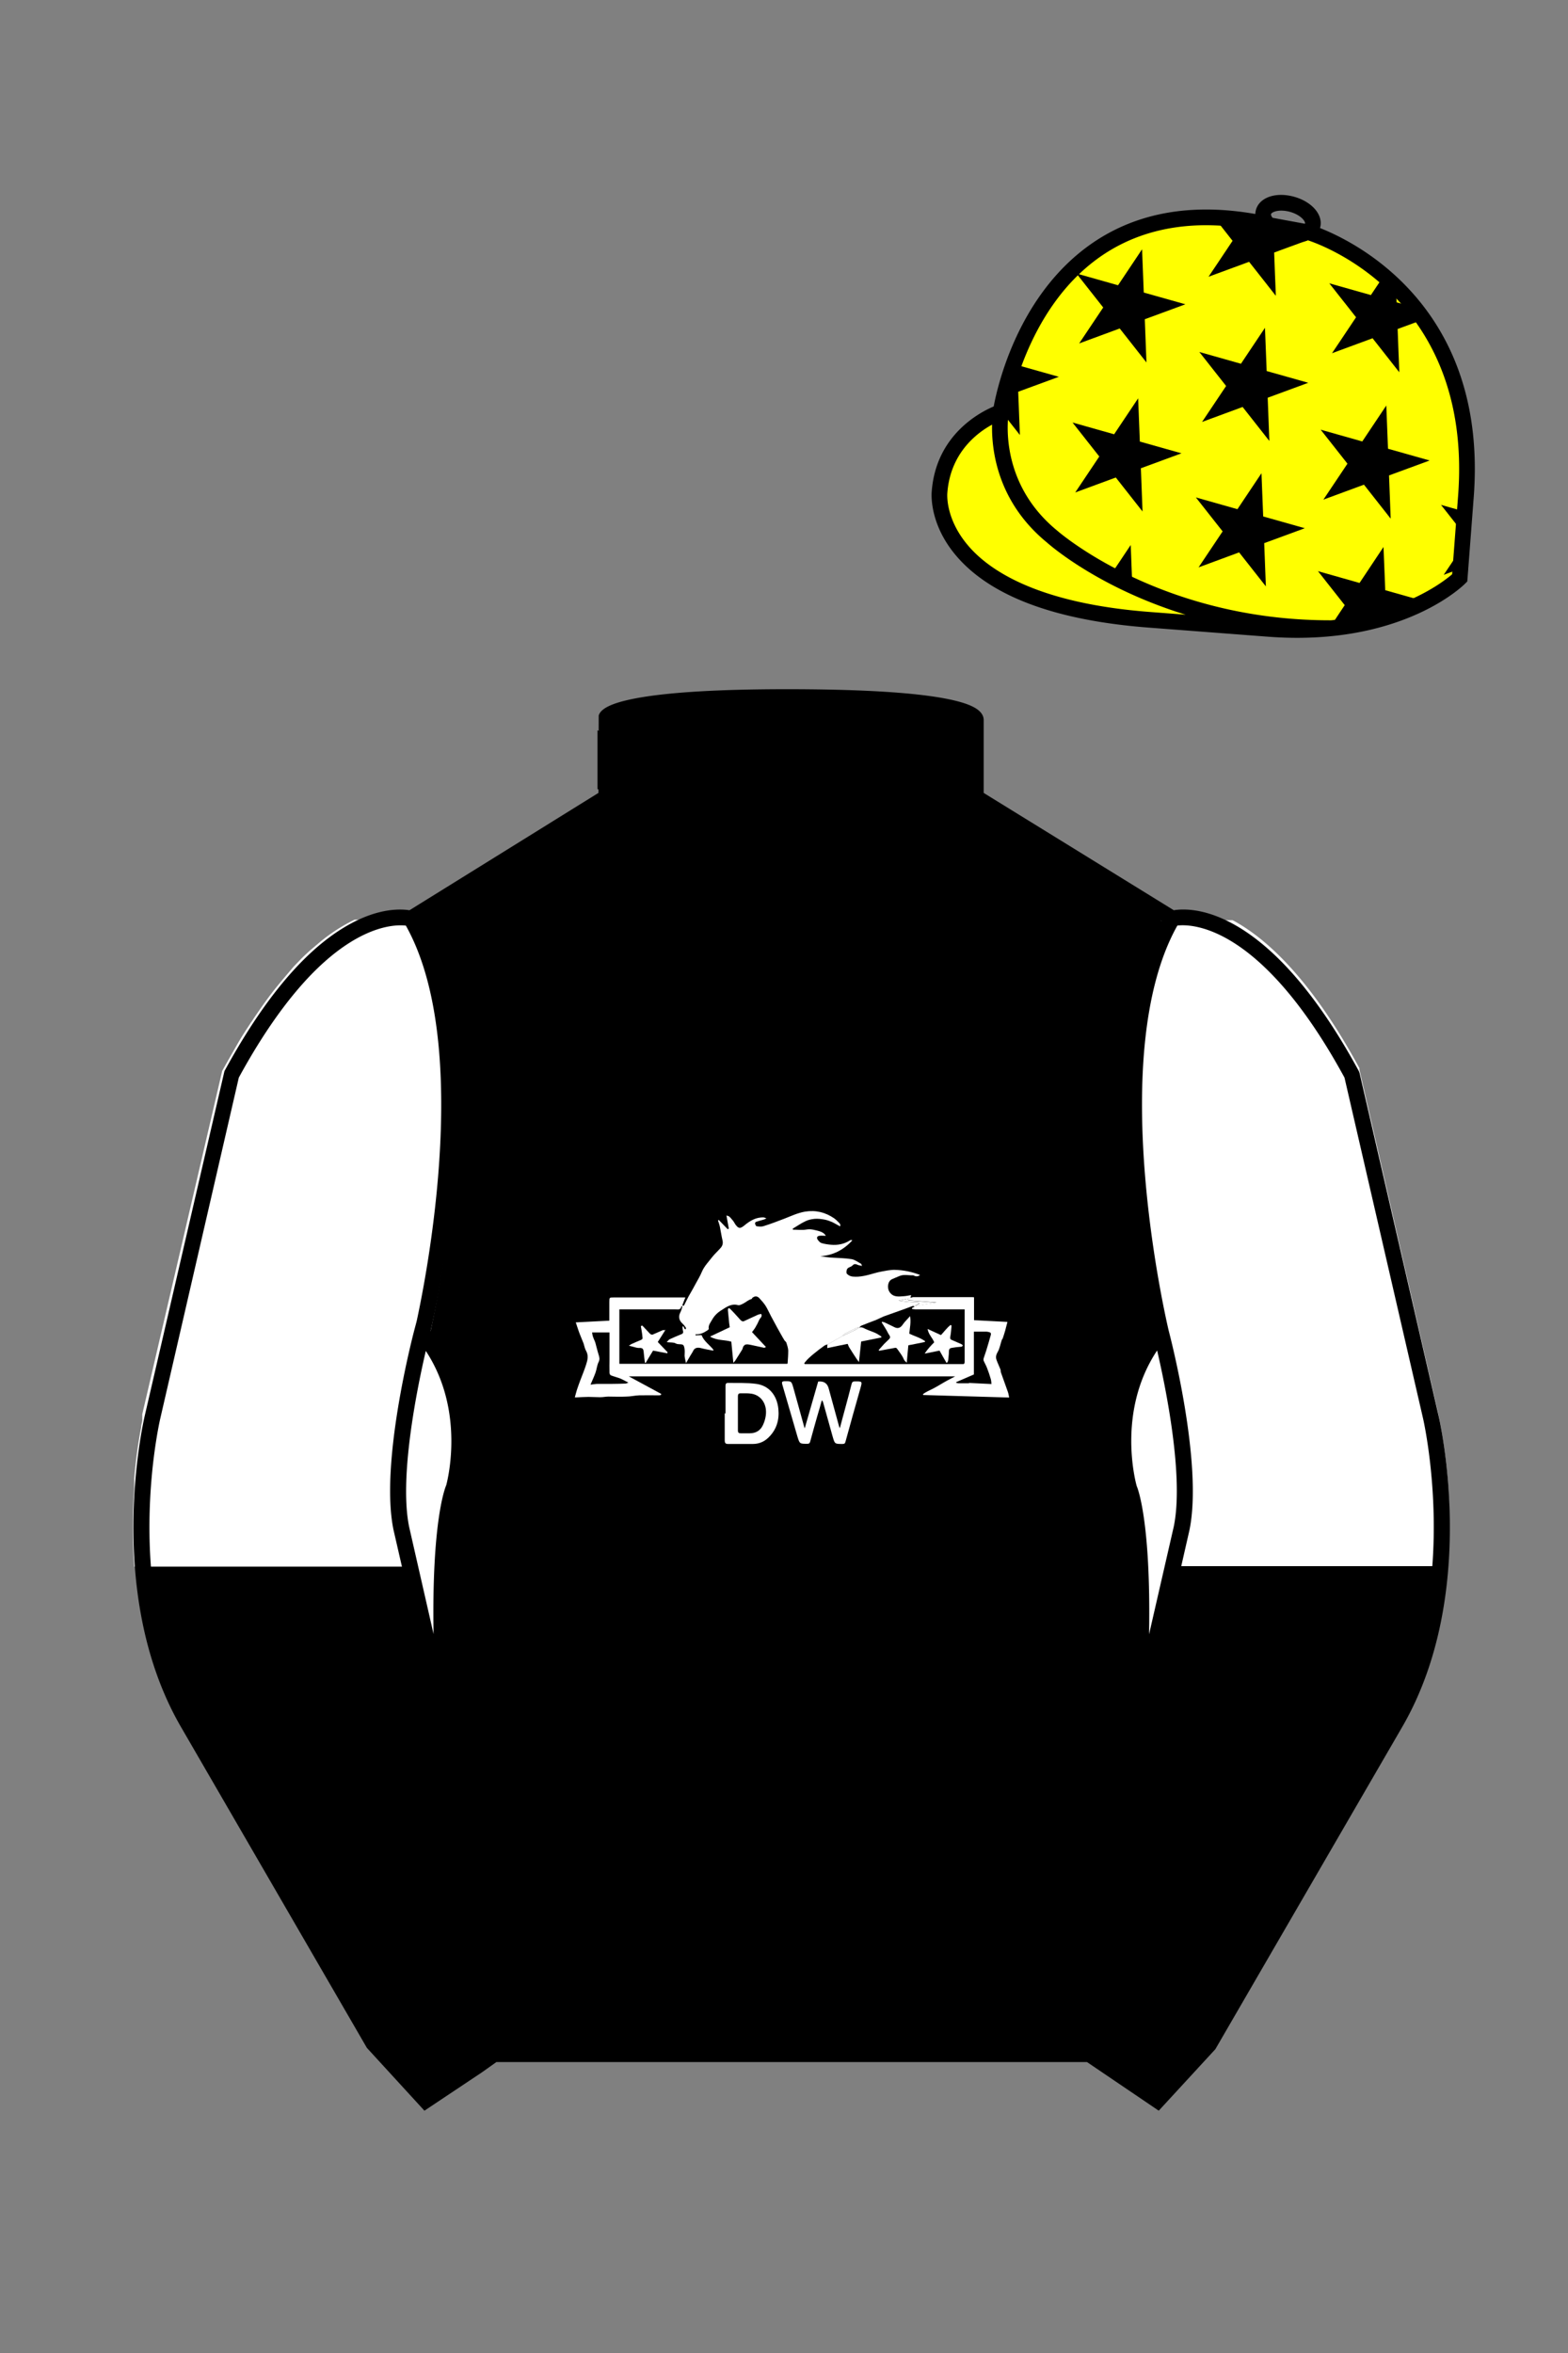
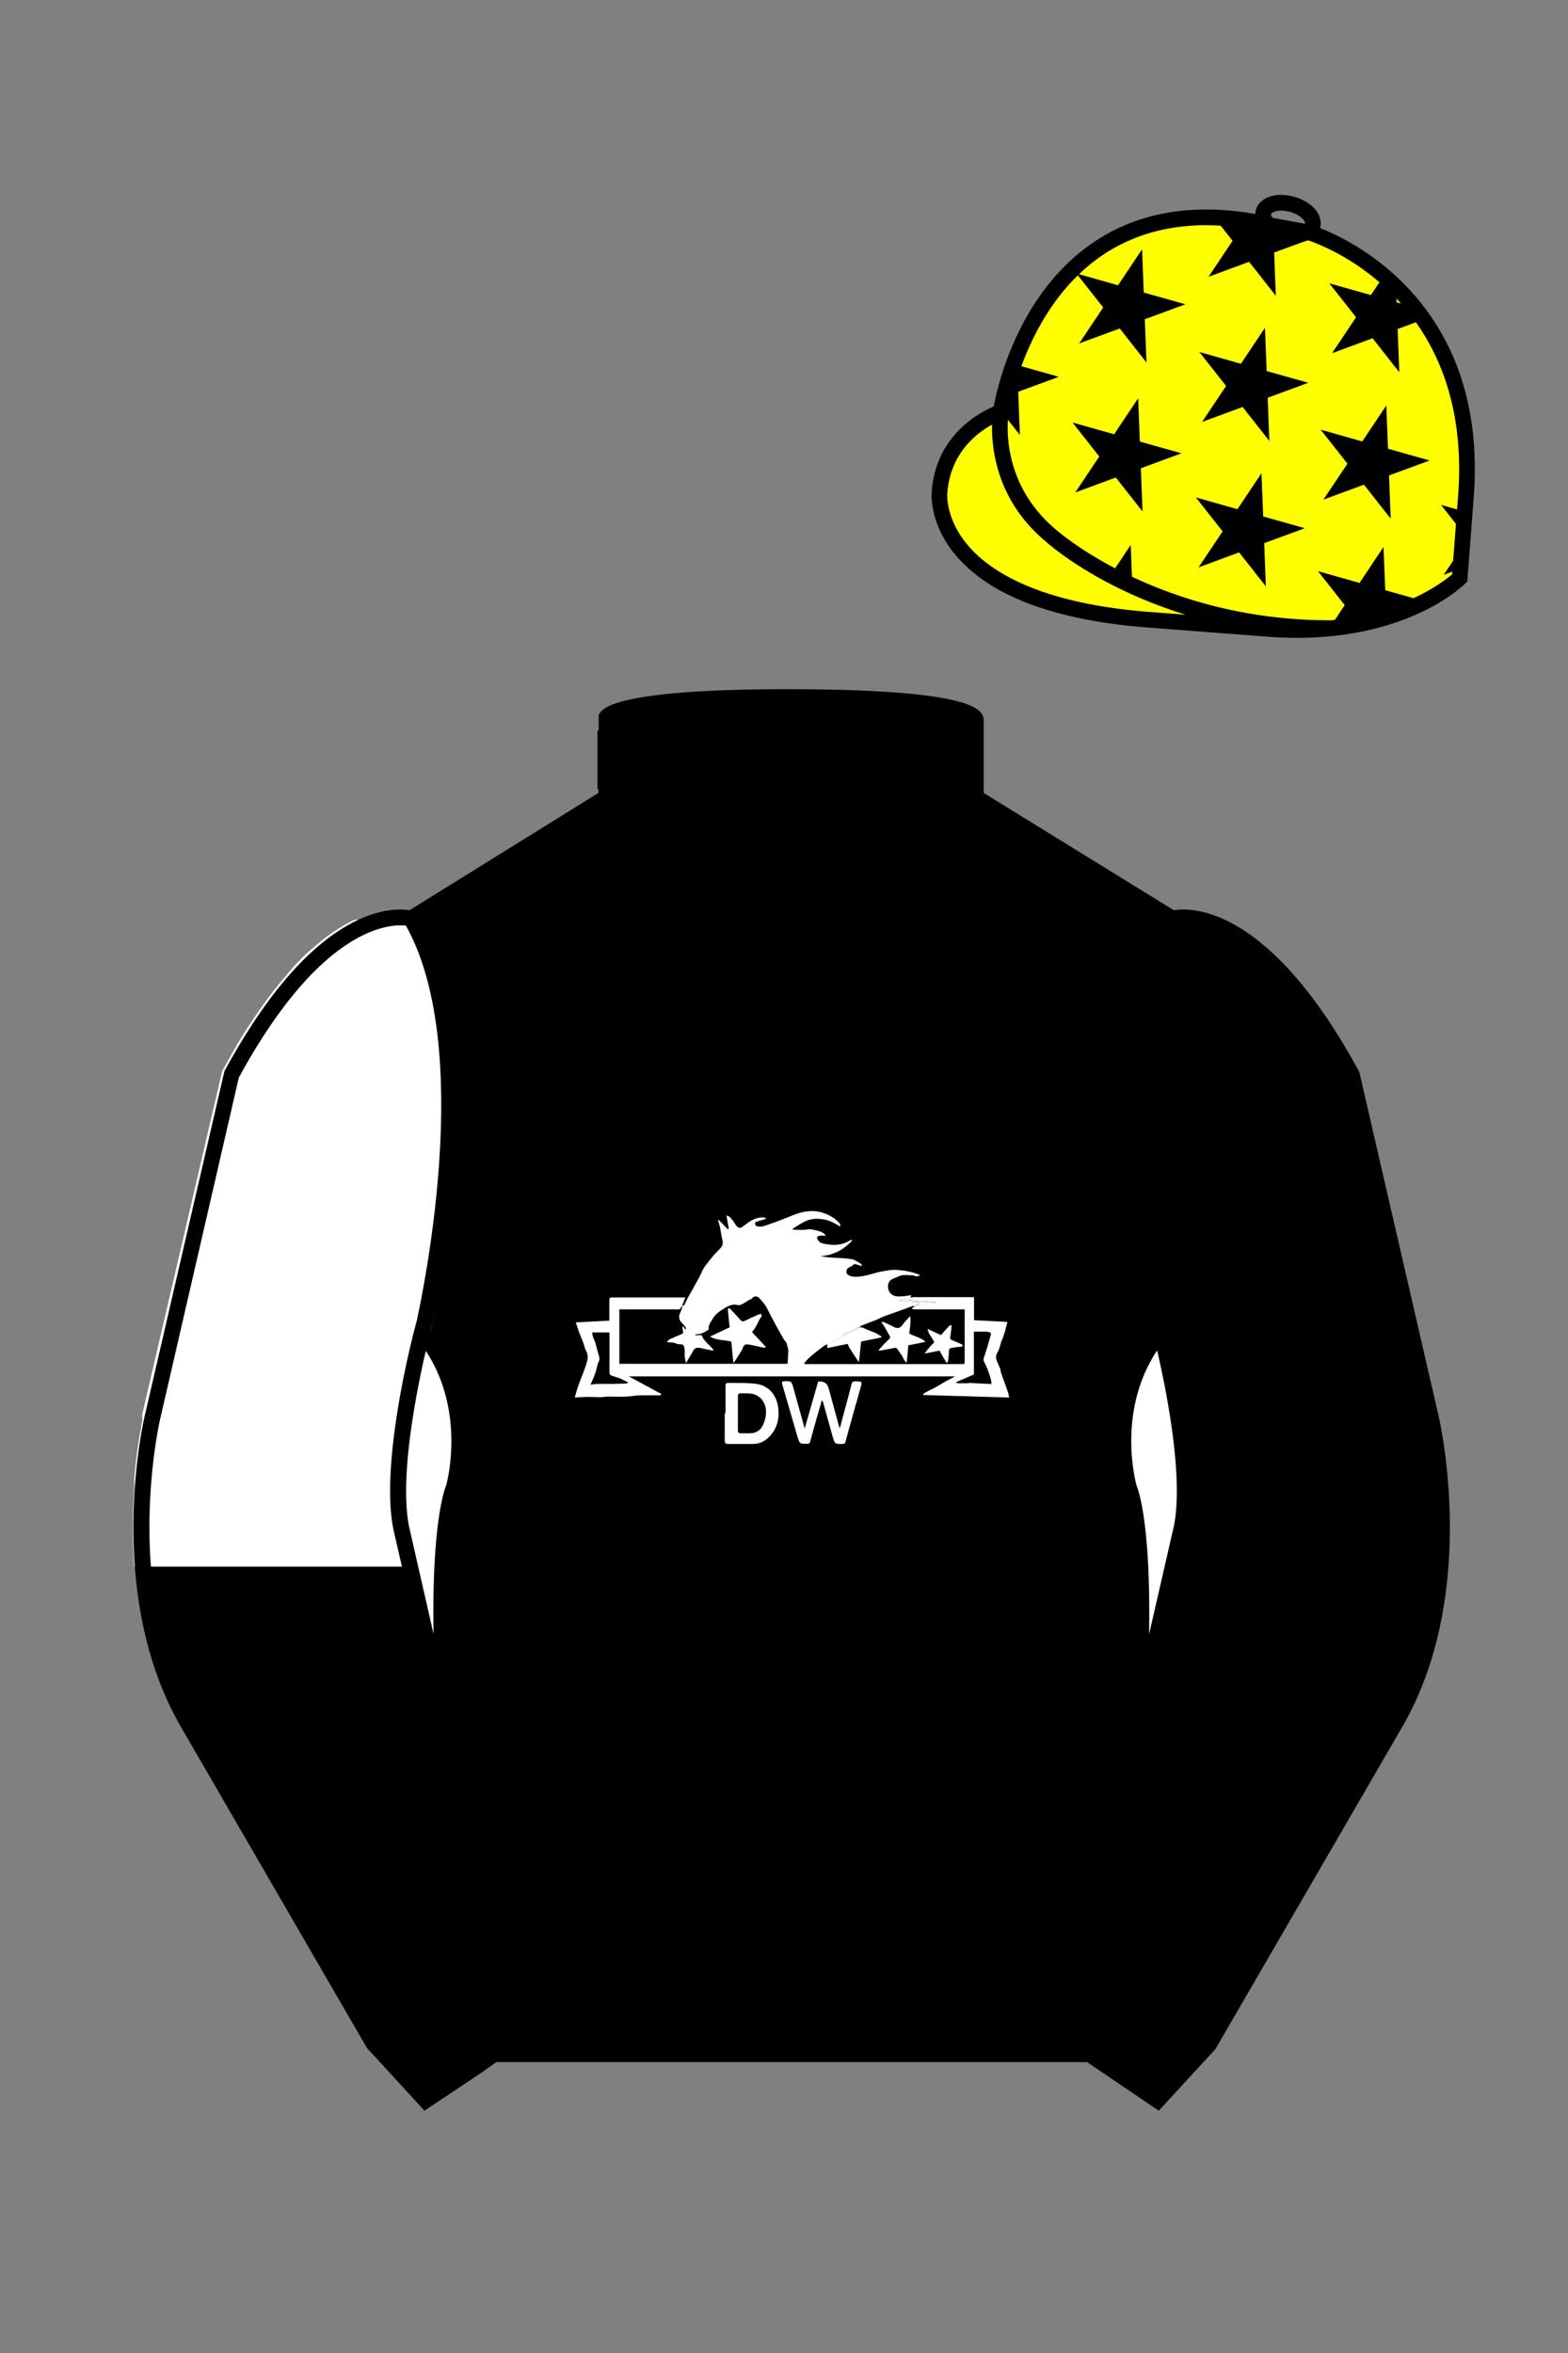
<svg xmlns="http://www.w3.org/2000/svg" viewBox="0 0 100 150">
  <rect x="0" y="0" width="100" height="150" fill="#808080" stroke="none" />
  <path d="M74.752 58.99s5.164-1.613 11.451 9.961l5.025 21.795s2.623 11.087-2.232 19.497l-11.869 20.482-3.318 3.605-4.346-2.944H31.484l-1.03.731-3.317 2.213-1.658-1.802-1.659-1.803-5.936-10.241-5.936-10.241c-2.427-4.205-2.985-9.08-2.936-12.902.049-3.823.705-6.595.705-6.595l2.512-10.897 2.512-10.898c3.144-5.787 6.007-8.277 8.084-9.321 2.077-1.043 3.368-.64 3.368-.64l6.228-3.865 6.229-3.865v-5.08s.087-.328 1.571-.655c1.483-.328 4.364-.655 9.95-.655 6.222 0 9.232.368 10.689.737 1.455.369 1.357.737 1.357.737v4.916l12.535 7.73z" fill="#000000" />
  <path d="M64.27,88.71c-.14-.41-.3-.82-.44-1.23-.02-.06,0-.13-.03-.19-.08-.21-.18-.4-.25-.61-.06-.17-.02-.33.08-.5.13-.22.17-.5.26-.76.01-.04.05-.06.06-.1.06-.17.11-.34.16-.51.05-.18.09-.36.14-.54-.72-.04-1.41-.07-2.13-.11v-1.46c-.05,0-.08-.01-.11-.01-1.25,0-2.5,0-3.75,0-.07,0-.13.03-.2.05.02-.06.03-.11.05-.18-.18.03-.31.06-.45.07-.34.02-.69.09-.93-.27-.17-.25-.12-.68.15-.81.15-.07.31-.13.47-.2.29-.13.59-.04.89-.05.02,0,.03.01.05.02.14.07.25.06.39-.04-.53-.21-1.08-.32-1.65-.33-.14,0-.29.02-.43.04-.27.05-.54.09-.81.17-.46.13-.93.27-1.41.22-.13-.01-.28-.08-.37-.18-.05-.06-.03-.24.03-.32.07-.1.24-.11.33-.21.17-.19.32,0,.47,0,.04,0,.08.02.13.04-.02-.05-.02-.12-.05-.14-.2-.11-.39-.26-.6-.3-.42-.07-.86-.07-1.29-.1-.13,0-.25-.03-.37-.04-.12-.02-.24-.03-.35-.05.83-.05,1.5-.41,2.05-1.01-.06-.02-.11-.03-.15,0-.37.24-.79.32-1.22.28-.21-.02-.42-.05-.61-.11-.09-.03-.17-.13-.23-.21-.08-.12-.05-.23.11-.25.13-.02.26,0,.41,0-.1-.16-.24-.24-.41-.29-.27-.07-.52-.16-.82-.11-.28.05-.58.01-.87.01,0-.02-.01-.04-.02-.06.27-.16.54-.35.82-.48.18-.09.38-.13.58-.15.21-.02.43.01.65.05.16.03.31.09.46.15.17.08.33.18.5.27.01-.01.03-.02.04-.04-.02-.05-.02-.12-.06-.15-.11-.11-.22-.23-.35-.32-.56-.38-1.16-.53-1.85-.42-.47.08-.88.28-1.32.45-.44.17-.89.34-1.34.48-.13.04-.29.02-.43,0-.04,0-.08-.11-.1-.17,0-.03.03-.1.07-.11.17-.06.34-.1.51-.15.05-.02.1-.05.15-.07-.05-.02-.11-.05-.16-.06-.5-.03-.9.22-1.26.52-.25.2-.36.2-.55-.06-.06-.08-.1-.18-.17-.26-.12-.13-.2-.3-.41-.32.05.28.1.56.15.83-.02.02-.05.03-.07.04-.19-.2-.38-.39-.57-.59-.02.01-.03.02-.05.03.04.13.09.26.12.4.06.29.1.59.17.88.04.18,0,.33-.11.46-.18.21-.39.39-.56.61-.23.3-.5.57-.65.93-.11.26-.25.5-.39.75-.11.21-.23.42-.35.63-.07.12-.14.24-.2.37-.07.13-.13.27-.2.4,0,.01-.06,0-.11,0,.06-.17.12-.33.2-.52h-4.57c-.28,0-.28,0-.28.3,0,.39,0,.78,0,1.18-.71.04-1.41.07-2.14.11.09.26.16.5.25.73.08.21.17.41.25.62.05.15.07.31.15.45.17.29.11.58.02.86-.11.35-.25.69-.38,1.03-.08.21-.15.41-.22.62-.05.15-.08.3-.13.47.05,0,.08,0,.11,0,.25-.01.51-.03.76-.03.25,0,.5.02.75.02.18,0,.35-.04.52-.04.38,0,.75.02,1.13,0,.28,0,.56-.07.84-.08.42-.01.83,0,1.25,0,.04,0,.08-.01.13-.02,0-.02.02-.04.02-.07-.68-.37-1.36-.74-2.07-1.12h20.82c-.26.14-.49.25-.71.38-.23.13-.45.27-.68.39-.23.12-.47.21-.67.37,0,.02.02.04.02.05,1.82.05,3.65.11,5.48.16-.03-.13-.04-.24-.08-.35ZM39.93,88.2c-.29.01-.58.02-.87.02-.31,0-.62,0-.93,0-.14,0-.29.03-.47.05.12-.28.23-.52.32-.77.08-.22.09-.47.2-.68.08-.17.05-.29,0-.45-.08-.25-.14-.52-.21-.77-.04-.13-.11-.25-.15-.38-.03-.07-.04-.16-.06-.28h1.11v.73c0,.32,0,.65,0,.97,0,.29-.01.59,0,.88,0,.06.05.15.1.16.18.07.38.12.57.19.17.07.34.17.54.27-.07.02-.09.04-.12.04ZM50.21,86.94h-10.71v-3.47c.06,0,.11,0,.17,0h3.41c.16,0,.34.06.38-.22.02.02.04.04.06.05-.04.12-.07.25-.13.36-.14.27-.09.51.14.72.09.08.16.18.22.27.01.02-.02.06-.02.09-.03,0-.06-.01-.07-.03-.03-.05-.05-.1-.07-.15-.02,0-.04,0-.06,0,0,.08,0,.17.02.25.04.12.03.2-.11.25-.25.1-.5.21-.74.32-.06.03-.1.1-.18.18.23.03.44,0,.57.08.16.09.33.02.46.09.07.03.1.18.11.28.02.14,0,.28,0,.42.01.14.05.28.09.47.09-.16.16-.28.23-.4.03-.05.06-.1.09-.15.05-.08.1-.15.14-.24.09-.19.27-.23.5-.17.26.07.51.11.77.16,0-.02.02-.03.03-.04-.24-.32-.61-.54-.77-.95-.1,0-.24.01-.38.02,0-.02,0-.04-.01-.07.3.02.54-.1.78-.26.03-.02.07-.06.07-.09-.04-.24.12-.4.22-.59.14-.25.35-.45.58-.59.31-.2.64-.45,1.07-.33.1.03.25-.06.37-.12.16-.09.3-.22.49-.27.02,0,.03-.06.06-.08.15-.12.31-.12.45.04.14.15.28.31.39.48.13.21.22.43.34.65.13.25.27.49.4.74.15.26.29.53.45.79.03.06.11.1.13.16.05.16.11.33.12.5,0,.27-.02.54-.04.82ZM57.8,82.82c.07-.02.13-.04.2-.07-.04.02-.07.04-.11.05.02.03.03.06.05.09.58.05,1.17.09,1.79.14-.47.08-.91.15-1.34.22,0,0,0-.01-.02-.02.06-.03.13-.06.18-.09.03-.02.04-.04.07-.07-.03-.02-.05-.05-.08-.05-.09,0-.18,0-.27,0-.32-.02-.65-.05-.97-.11.16-.03.33-.06.49-.1ZM51.32,86.95s-.02-.03-.03-.05c.09-.11.18-.22.29-.32s.2-.19.32-.28c.22-.18.45-.36.68-.52.06-.04.14-.06.22-.08.32-.18.64-.36.95-.54.03-.04.05-.1.09-.12.28-.14.56-.28.84-.41.03-.01.07,0,.11.01.05-.05.09-.11.14-.13.31-.13.62-.24.93-.36.17-.07.33-.16.5-.23.44-.16.88-.31,1.32-.47.17-.06.34-.13.51-.19.03-.01.07,0,.11,0,0,.01.01.03.02.04-.05.03-.11.06-.16.09,0,.02,0,.03,0,.05.07.01.15.03.22.03.97,0,1.94,0,2.91,0h.23v2.22c0,.37,0,.75,0,1.12,0,.11-.03.16-.14.15-.04,0-.07,0-.11,0h-9.97ZM61.81,88.18c-.23,0-.46,0-.69,0-.05,0-.1-.02-.14-.03,0-.02,0-.03,0-.04.37-.16.73-.32,1.13-.49v-2.73c.27,0,.52,0,.77,0,.09,0,.19.02.28.06.03.01.05.11.03.15-.09.33-.19.66-.29.99-.05.17-.12.34-.17.51-.01.04-.01.1,0,.14.07.16.16.31.22.47.09.23.17.47.24.71.03.1.03.2.04.31-.49-.02-.97-.05-1.44-.07Z" fill="#FFFFFF" />
  <path d="M52.19,88.07q.53-.05.66.44c.21.78.43,1.56.64,2.34.01.05.03.1.07.2.13-.48.24-.91.36-1.34.13-.49.27-.99.39-1.48.03-.12.08-.17.21-.17.48,0,.48-.01.35.45-.32,1.13-.64,2.26-.95,3.4-.03.11-.07.14-.19.14-.5,0-.49,0-.63-.48-.2-.72-.4-1.43-.6-2.15-.01-.05-.03-.1-.09-.15-.09.33-.18.65-.28.98-.16.55-.31,1.1-.46,1.65-.03.11-.08.14-.19.14-.48,0-.48,0-.62-.45-.32-1.1-.64-2.2-.96-3.3-.06-.2-.03-.24.18-.24.38,0,.39,0,.5.36.23.81.45,1.63.68,2.45.01.05.03.1.06.2.3-1.03.58-2.01.86-2.99Z" fill="#FFFFFF" />
  <path d="M49.64,89.81c-.09-.87-.6-1.48-1.41-1.59-.59-.08-1.2-.05-1.81-.06-.14,0-.15.1-.15.2,0,.58,0,1.16,0,1.74h-.05c0,.57,0,1.15,0,1.72,0,.14.03.23.2.23.53,0,1.06,0,1.59,0,.39,0,.73-.14,1.01-.42.51-.5.69-1.12.62-1.82ZM48.84,90.23c-.03.21-.09.42-.18.61-.16.35-.45.53-.85.53-.19,0-.39,0-.58,0-.12,0-.17-.05-.17-.18,0-.37,0-.73,0-1.1s0-.72,0-1.08c0-.14.05-.19.18-.19.24,0,.48-.01.71.03.61.11.98.68.89,1.37Z" fill="#FFFFFF" />
  <path d="M54.78,84.64c.15-.06.27,0,.4.07.21.1.44.17.66.27.13.06.25.15.37.22,0,.02,0,.04,0,.06-.43.09-.86.17-1.29.26-.04.41-.09.82-.14,1.31-.06-.08-.1-.13-.14-.19-.16-.24-.32-.49-.47-.73-.05-.07-.07-.16-.11-.24-.43.09-.86.17-1.3.27,0-.09,0-.16.01-.23.32-.18.64-.36.95-.54.24-.11.49-.22.73-.34.11-.05.21-.12.32-.18h0Z" fill="#FFFFFF" />
  <path d="M58.05,82.74c-.05.02-.1.05-.16.07.02.03.03.06.05.09.59.05,1.17.09,1.79.14-.47.08-.91.15-1.34.22,0,0,0-.01-.01-.02.06-.03.12-.06.18-.09.03-.02.04-.04.07-.07-.03-.02-.05-.05-.08-.06-.09,0-.18,0-.27,0-.32-.02-.65-.05-.97-.11.16-.03.33-.06.49-.1.08-.02.16-.05.25-.08,0,0,0,0,0,0Z" fill="#FFFFFF" />
  <path d="M54.79,84.64c-.11.06-.21.12-.32.18-.24.12-.49.23-.73.34.03-.04.05-.1.09-.12.28-.14.56-.28.84-.41.03-.01.08,0,.12.01Z" fill="#FFFFFF" />
  <path d="M45.29,85.2c.45-.21.86-.41,1.25-.59-.03-.2-.05-.35-.06-.5-.02-.2-.04-.41-.06-.61,0-.04.03-.07.04-.11.03.01.08.02.1.04.19.19.37.39.55.59.06.07.12.14.19.19.03.02.09.03.13.02.3-.13.59-.28.89-.41.06-.03.14-.04.22-.06.11.17-.07.26-.12.38-.07.16-.15.32-.24.47-.06.11-.14.2-.22.31.29.31.59.63.89.95-.05.02-.09.05-.11.05-.29-.06-.58-.13-.88-.19-.1-.02-.2-.04-.29-.02-.06,0-.12.07-.16.12-.04.06-.04.15-.08.21-.14.23-.29.46-.44.7-.03.04-.06.07-.12.14-.05-.49-.09-.93-.13-1.35-.42-.13-.88-.06-1.33-.31Z" fill="#FFFFFF" />
-   <path d="M42.45,84.76c-.18.28-.34.53-.5.79.2.21.42.44.63.66-.01.02-.02.04-.03.06-.3-.06-.6-.11-.9-.17-.15.24-.31.51-.47.78-.02,0-.04,0-.05-.01-.03-.23-.06-.46-.08-.69-.02-.22-.09-.26-.31-.25-.13,0-.25-.05-.38-.08-.07-.02-.13-.03-.25-.06.09-.06.14-.11.21-.13.19-.09.39-.17.58-.25.03-.02.08-.06.08-.09-.01-.16-.03-.33-.06-.49-.01-.1-.04-.19-.05-.29,0,0,.09-.05.1-.03.17.17.32.35.49.52.04.04.12.06.16.05.22-.09.42-.19.64-.28.05-.02.12,0,.19-.01Z" fill="#FFFFFF" />
  <path d="M56.26,84.26s.1.02.15.04c.22.1.43.21.64.31.23.11.39.03.53-.18.12-.18.29-.33.46-.53.07.41-.02.76-.05,1.12.34.16.71.26,1.01.48,0,.02-.01.03-.02.05-.36.07-.71.15-1.05.21-.03.35-.07.72-.1,1.11-.08-.08-.14-.11-.19-.22-.09-.22-.25-.42-.39-.62-.09-.13-.11-.12-.26-.09-.31.06-.61.11-.92.17-.01-.02-.02-.03-.03-.05.12-.13.23-.26.35-.39.1-.1.21-.2.31-.3.15-.14,0-.26-.05-.36-.12-.25-.28-.48-.42-.71.01-.01.02-.03.03-.04Z" fill="#FFFFFF" />
  <path d="M60.37,86.89c-.16-.27-.3-.52-.45-.79-.29.06-.59.12-.95.19.19-.29.4-.51.61-.72-.11-.29-.37-.5-.42-.85.3.14.57.26.85.39.2-.21.38-.47.62-.65.02.01.03.03.05.04,0,.03,0,.06,0,.09-.02.22-.04.44-.08.65-.01.1.01.15.1.18.21.09.42.18.62.27.03.02.06.05.09.08-.03.03-.05.07-.08.08-.16.02-.31.02-.47.05-.11.02-.25.02-.3.09-.06.07-.04.22-.05.33-.02.15-.02.3-.05.44,0,.05-.06.09-.09.13Z" fill="#FFFFFF" />
  <path fill="#FFFF00" d="M83.483 14.819s11.045 3.167 10.006 16.831l-.299 3.929-.098 1.266s-3.854 3.878-12.191 3.244l-7.594-.578c-14.146-1.076-13.389-8.132-13.389-8.132.299-3.929 3.901-5.104 3.901-5.104s2.192-14.981 16.72-12.033l.391.107 2.553.47z" />
  <path fill="#000000" d="M80.674 20.897l.108 2.756 2.655.749-2.589.953.106 2.756-1.705-2.167-2.587.954 1.534-2.292-1.707-2.167 2.653.75zM80.451 30.168l.109 2.755 2.655.75-2.59.952.106 2.756-1.705-2.167-2.587.955 1.535-2.293-1.707-2.166 2.652.75zM72.586 25.393l.108 2.756 2.656.749-2.59.953.106 2.756-1.705-2.167-2.587.954 1.534-2.292-1.707-2.167 2.653.75zM72.836 15.893l.108 2.756 2.656.749-2.59.953.106 2.756-1.705-2.167-2.587.954 1.534-2.292-1.707-2.167 2.653.75zM88.412 25.85l.108 2.756 2.656.75-2.59.952.106 2.756-1.705-2.167-2.587.954 1.535-2.292-1.708-2.167 2.653.75zM90.336 38.188l-.332-.094-.332-.094-.332-.094-.332-.094-.332-.094-.331-.093-.013-.344-.014-.345-.014-.345-.014-.344-.014-.344-.014-.345-.014-.345-.014-.344-.191.287-.191.286-.191.287-.191.287-.191.287-.191.287-.191.286-.192.287-.331-.094-.332-.094-.332-.094-.331-.094-.331-.094-.332-.094-.332-.094-.331-.094.214.271.213.271.213.271.214.271.214.271.213.271.213.271.214.271-.192.287-.191.287-.191.287-.191.287c-.004-.002 3.082-.196 5.34-1.539zM72.206 37.156l-.014-.344-.013-.345-.014-.344-.013-.345-.013-.344-.014-.345-.014-.344-.191.286-.192.286-.191.287-.192.287-.192.286-.191.287zM63.977 26.376l.214.271.213.271.213.271.213.27.213.271-.013-.344-.013-.345-.014-.345-.013-.344-.013-.345-.013-.344-.014-.345-.013-.344.324-.119.323-.12.324-.119.324-.118.324-.119.323-.119.324-.119.324-.119-.332-.094-.332-.094-.332-.094-.332-.093-.332-.094-.332-.094-.332-.094-.331-.093zM92.969 33.539l-.214-.27-.214-.271-.213-.271-.213-.271-.214-.271.331.094.332.094.332.093.331.094zM93.044 36.286l-.323.119-.324.119-.323.12.192-.287.192-.286.192-.286.192-.287zM89.754 19.467l-.354-.1-.331-.093-.012-.344-.014-.345-.848-.921-.191.287-.192.286-.191.286-.192.287-.331-.094-.332-.093-.332-.094-.332-.094-.331-.094-.332-.093-.332-.094-.331-.094.214.271.213.271.213.271.214.271.214.27.213.271.212.271.214.271-.192.286-.191.287-.192.286-.191.287-.192.287-.192.286-.192.286-.192.287.323-.12.324-.119.323-.119.323-.119.323-.119.324-.119.324-.119.323-.12.214.271.213.27.213.271.213.271.213.271.212.271.213.271.214.271-.013-.344-.013-.345-.014-.345-.014-.344-.013-.345-.013-.344-.013-.345-.013-.344.324-.12.323-.119.323-.119.325-.118M77.755 14.269l.214.27.213.271.212.271.214.271-.192.286-.191.287-.192.286-.191.287-.192.287-.192.286-.192.286-.192.287.323-.12.324-.119.323-.119.323-.119.323-.119.324-.119.324-.119.323-.12.214.271.213.27.213.271.213.271.213.271.212.271.213.271.214.271-.013-.344-.013-.345-.014-.345-.014-.344-.013-.345-.013-.344-.013-.345-.013-.344.324-.12.323-.119.323-.119.325-.118.324-.119.323-.119.323-.119-2.838-.705z" />
  <path fill="#000000" d="M27.109 134.103l2.913-1.944 1.434-.999 2.014-1.385-1.298-4.521-1.154-3.698-5.45-23.896c-.876-4.191 1.314-12.492 1.314-12.492s4.328-17.817-.715-26.405c0 0-5.164-1.613-11.452 9.961L9.69 90.519s-2.623 11.088 2.231 19.498l11.871 20.482 3.317 3.604" />
  <path fill="#000000" d="M73.785 134.1l-2.912-1.944-1.434-1-2.014-1.384 1.297-4.521 1.154-3.698 5.451-23.896c.875-4.191-1.314-12.493-1.314-12.493s-4.328-17.816.715-26.404c0 0 5.164-1.613 11.451 9.961l5.025 21.795s2.623 11.087-2.232 19.497l-11.869 20.482-3.318 3.605" />
  <path fill="#FFFFFF" d="M27.4,85.2c0,.1-2.2,8.2-1.3,12.3l.54,2.37H8.56a36,36,0,0,1,0-5c0-.21,0-.42,0-.62A31.55,31.55,0,0,1,9,91c0-.16.05-.29.07-.41a.88.88,0,0,0,0-.2.44.44,0,0,0,0-.14.17.17,0,0,0,0-.08l5.1-21.9c.34-.61.68-1.2,1-1.76s.56-.9.83-1.32c.07-.09.13-.19.19-.28.51-.75,1-1.45,1.53-2.09.34-.42.69-.82,1-1.19l.51-.53c.18-.18.36-.34.53-.5l.52-.44a11,11,0,0,1,2.33-1.53h3.95C31.62,67.43,27.5,84.41,27.4,85.2Z" />
-   <path fill="#FFFFFF" d="M91.7,90l-5-21.8v-.1c-3.08-5.69-5.94-8.29-8.09-9.44H74l.14.09c-4.39,8.41-1.06,23.89-.55,26l0,0a11.43,11.43,0,0,1,.27,1.32l0,0c.47,2.17,1.57,7.39,1.19,10.65l-.09.55-.6,2.57h18c0-.68.08-1.33.08-2,0-.43,0-.85,0-1.25A34.18,34.18,0,0,0,91.7,90Z" />
  <path fill="#000000" d="M47.835 48.387l1.188 2.979s-8-.104-10.917-1.063v-3.75c0 .001 3.843 2.084 9.729 1.834zm3.948 0l-1.219 3c5.563.094 10.125-1.063 10.125-1.063v-3.688c-3.656 2.033-8.906 1.751-8.906 1.751z" />
  <path fill="#fff" d="M25.587 97.434c-.875-4.191 1.313-12.492 1.313-12.492 3.678 4.398 2.014 9.944 2.014 9.944s-1.313 2.917-.525 14.753l-2.802-12.205z" />
  <path fill="#fff" d="M75.345 97.434c.877-4.191-1.313-12.492-1.313-12.492-3.678 4.398-2.014 9.944-2.014 9.944s1.313 2.917.525 14.753l2.802-12.205z" />
  <path d="M84.819 40.543c-11.27 0-17.779-5.718-18.052-5.961-4.297-3.521-3.444-8.346-3.406-8.55l.982.184c-.033.181-.769 4.457 3.075 7.606.08.071 6.532 5.721 17.403 5.721h.09l.002 1h-.094z  M82.73 40.661c-.596 0-1.218-.023-1.867-.072l-7.593-.579c-6.005-.457-10.158-2.021-12.344-4.647-1.696-2.038-1.513-3.956-1.504-4.037.271-3.571 3.034-5.027 3.952-5.415.256-1.371 1.571-7.096 6.191-10.343 2.977-2.091 6.7-2.705 11.074-1.816l.423.115 2.559.471c.114.033 11.425 3.44 10.367 17.35l-.411 5.379-.13.13c-.151.154-3.53 3.464-10.717 3.464zm-5.795-26.304c-2.591 0-4.87.677-6.794 2.03-4.813 3.383-5.817 9.896-5.826 9.961l-.045.305-.294.098c-.134.044-3.289 1.132-3.558 4.667-.008.078-.137 1.629 1.303 3.337 1.386 1.645 4.527 3.718 11.625 4.258l7.594.578c7.166.546 10.944-2.356 11.67-2.982l.381-4.997c.977-12.83-9.1-16.144-9.624-16.307l-2.958-.58a17.567 17.567 0 0 0-3.474-.368z  M82.73 40.661c-.596 0-1.218-.023-1.867-.072l-7.593-.579c-6.005-.457-10.158-2.021-12.344-4.647-1.696-2.038-1.513-3.956-1.504-4.037.271-3.571 3.034-5.027 3.952-5.415.256-1.371 1.571-7.096 6.191-10.343 2.977-2.091 6.7-2.705 11.074-1.816l.423.115 2.559.471c.114.033 11.425 3.44 10.367 17.35l-.411 5.379-.13.13c-.151.154-3.53 3.464-10.717 3.464zm-5.795-26.304c-2.591 0-4.87.677-6.794 2.03-4.813 3.383-5.817 9.896-5.826 9.961l-.045.305-.294.098c-.134.044-3.289 1.132-3.558 4.667-.008.078-.137 1.629 1.303 3.337 1.386 1.645 4.527 3.718 11.625 4.258l7.594.578c7.166.546 10.944-2.356 11.67-2.982l.381-4.997c.977-12.83-9.1-16.144-9.624-16.307l-2.958-.58a17.567 17.567 0 0 0-3.474-.368z  M82.574 15.469a3.11 3.11 0 0 1-.82-.114c-.686-.19-1.256-.589-1.524-1.066-.169-.299-.215-.613-.132-.908.223-.802 1.273-1.161 2.436-.838.685.189 1.255.587 1.524 1.065.169.299.215.614.132.91-.082.295-.282.54-.58.709-.285.16-.646.242-1.036.242zm-.858-2.042c-.389 0-.63.131-.655.223-.009.033.005.087.039.147.104.185.409.452.922.594.513.143.91.07 1.095-.035.061-.035.101-.074.109-.107l.001-.002c.01-.033-.005-.088-.04-.149-.104-.185-.408-.451-.92-.593a2.105 2.105 0 0 0-.551-.078z  M73.901 134.551l-7.018-4.773 1.396-4.866 1.157-3.71 5.441-23.858c.839-4.021-1.289-12.173-1.311-12.254-.181-.745-4.32-18.123.767-26.785l.099-.167.184-.057c.229-.071 5.632-1.596 12.04 10.199l.048.126 5.025 21.795c.108.458 2.611 11.375-2.287 19.859L77.51 130.632l-3.609 3.919zm-5.857-5.19l5.701 3.883 2.991-3.249 11.842-20.436c4.696-8.134 2.204-19.022 2.179-19.131l-5.011-21.731c-5.364-9.843-9.742-9.825-10.658-9.696-4.709 8.387-.593 25.667-.55 25.842.088.334 2.206 8.455 1.317 12.714l-5.453 23.905-1.164 3.736-1.194 4.163zM27.069 134.554l-3.671-4.006-11.871-20.482c-4.897-8.485-2.394-19.403-2.284-19.864l5.071-21.919c6.411-11.799 11.813-10.27 12.04-10.199l.185.057.098.167c5.087 8.663.948 26.041.77 26.776-.024.091-2.152 8.245-1.31 12.271l5.448 23.888 1.144 3.661 1.4 4.877-7.02 4.773zm-2.834-4.555l2.99 3.248 5.702-3.883-1.198-4.175-1.151-3.688-5.46-23.934c-.893-4.267 1.227-12.388 1.317-12.731.04-.165 4.155-17.44-.551-25.829-.909-.107-5.339-.069-10.661 9.692l-5.008 21.729c-.026.111-2.519 11.001 2.176 19.136l11.844 20.435z  M23.777 130.604l-.057-.998c.049-.003 4.939-.348 7.894-5.146l.852.523c-3.237 5.258-8.468 5.609-8.689 5.621z  M27.903 109.751l-2.805-12.215c-.89-4.259 1.229-12.379 1.319-12.723l.247-.935.621.742c3.807 4.551 2.18 10.171 2.109 10.408-.034.087-1.268 3.124-.505 14.576l-.986.147zm-1.827-12.425l1.575 6.859c-.126-7.325.762-9.403.808-9.505-.004 0 1.317-4.618-1.323-8.591-.54 2.327-1.721 8.062-1.06 11.237zM51.09 52.412c-6.99 0-12.442-1.079-12.523-1.095l.198-.98c.12.025 12.197 2.409 23.363.001l.211.978c-3.813.822-7.727 1.096-11.249 1.096z  M51.547 52.42l-.754-.02c-10.628-.278-12.238-1.21-12.453-1.394l.65-.76-.325.38.288-.408c.059.036 1.529.871 11.112 1.161l-1.17-2.989c-1.409.054-6.492.059-10.477-2.209l.494-.869c4.315 2.455 10.223 2.065 10.282 2.063l.367-.026 1.986 5.071z  M50.904 52.404h-.733l1.983-5.065.379.041c.058.007 5.735.577 9.436-2.061l.58.814c-3.475 2.477-8.334 2.363-9.738 2.272L51.638 51.4c7.338-.069 10.418-1.167 10.449-1.178l.344.939c-.139.051-3.485 1.243-11.527 1.243z  M73.031 109.751l-.986-.146c.762-11.452-.472-14.489-.484-14.519-.092-.295-1.719-5.915 2.088-10.466l.621-.742.246.935c.091.344 2.209 8.465 1.318 12.723l-.002.01-2.801 12.205zm.766-23.661c-2.652 3.985-1.314 8.603-1.3 8.652.027.051.912 2.12.786 9.44l1.573-6.856c.663-3.176-.518-8.911-1.059-11.236zM32.544 125.555h35.971v1H32.544zM77.101 130.604c-.222-.012-5.455-.362-8.689-5.621l.852-.523c2.964 4.818 7.844 5.144 7.893 5.146l-.056.998zM50.949 44.453c9.949 0 11.197 1.295 11.197 1.295-3.447 2.682-9.653 2.065-9.653 2.065l-1.61 3.884-1.652-3.822c-8.023 0-10.431-2.188-10.431-2.188s1.083-1.234 12.149-1.234z  M73.899 134.553l-4.575-3.1H31.658l-.9.639-3.685 2.459-3.671-4.007-11.871-20.482c-2.565-4.445-3.049-9.609-3.003-13.16.049-3.834.691-6.588.719-6.703l5.071-21.919c2.657-4.891 5.449-8.097 8.299-9.529 1.731-.87 2.992-.805 3.498-.724l12.051-7.479.017-4.93c.111-.418.748-.75 1.947-1.015 2.004-.442 5.388-.667 10.058-.667 5.202 0 8.839.253 10.812.752.907.23 1.427.502 1.636.857a.696.696 0 0 1 .099.391v4.611l12.125 7.479c1.135-.186 6.067-.296 11.799 10.253l.048.126L91.732 90.2c.108.458 2.611 11.375-2.287 19.859L77.51 130.632l-3.611 3.921zm-49.659-4.558l2.99 3.249 4.109-2.791h38.292l4.116 2.789 2.989-3.247 11.842-20.436c4.701-8.143 2.204-19.022 2.179-19.131l-5.011-21.732c-5.95-10.916-10.79-9.678-10.836-9.661l-.212.061-.194-.114-12.771-7.877v-5.079c-.095-.068-.353-.209-.98-.369-1.301-.329-4.189-.722-10.566-.722-5.727 0-8.513.35-9.842.644-.712.157-1.041.303-1.179.382v5.143l-12.887 7.998-.218-.068c-.006-.002-1.155-.315-2.994.609-1.825.917-4.664 3.233-7.837 9.053l-5.008 21.729c-.007.03-.645 2.771-.692 6.489-.044 3.425.417 8.398 2.869 12.646l11.841 20.435zm14.835-83.971z  " fill="#000000" />
</svg>